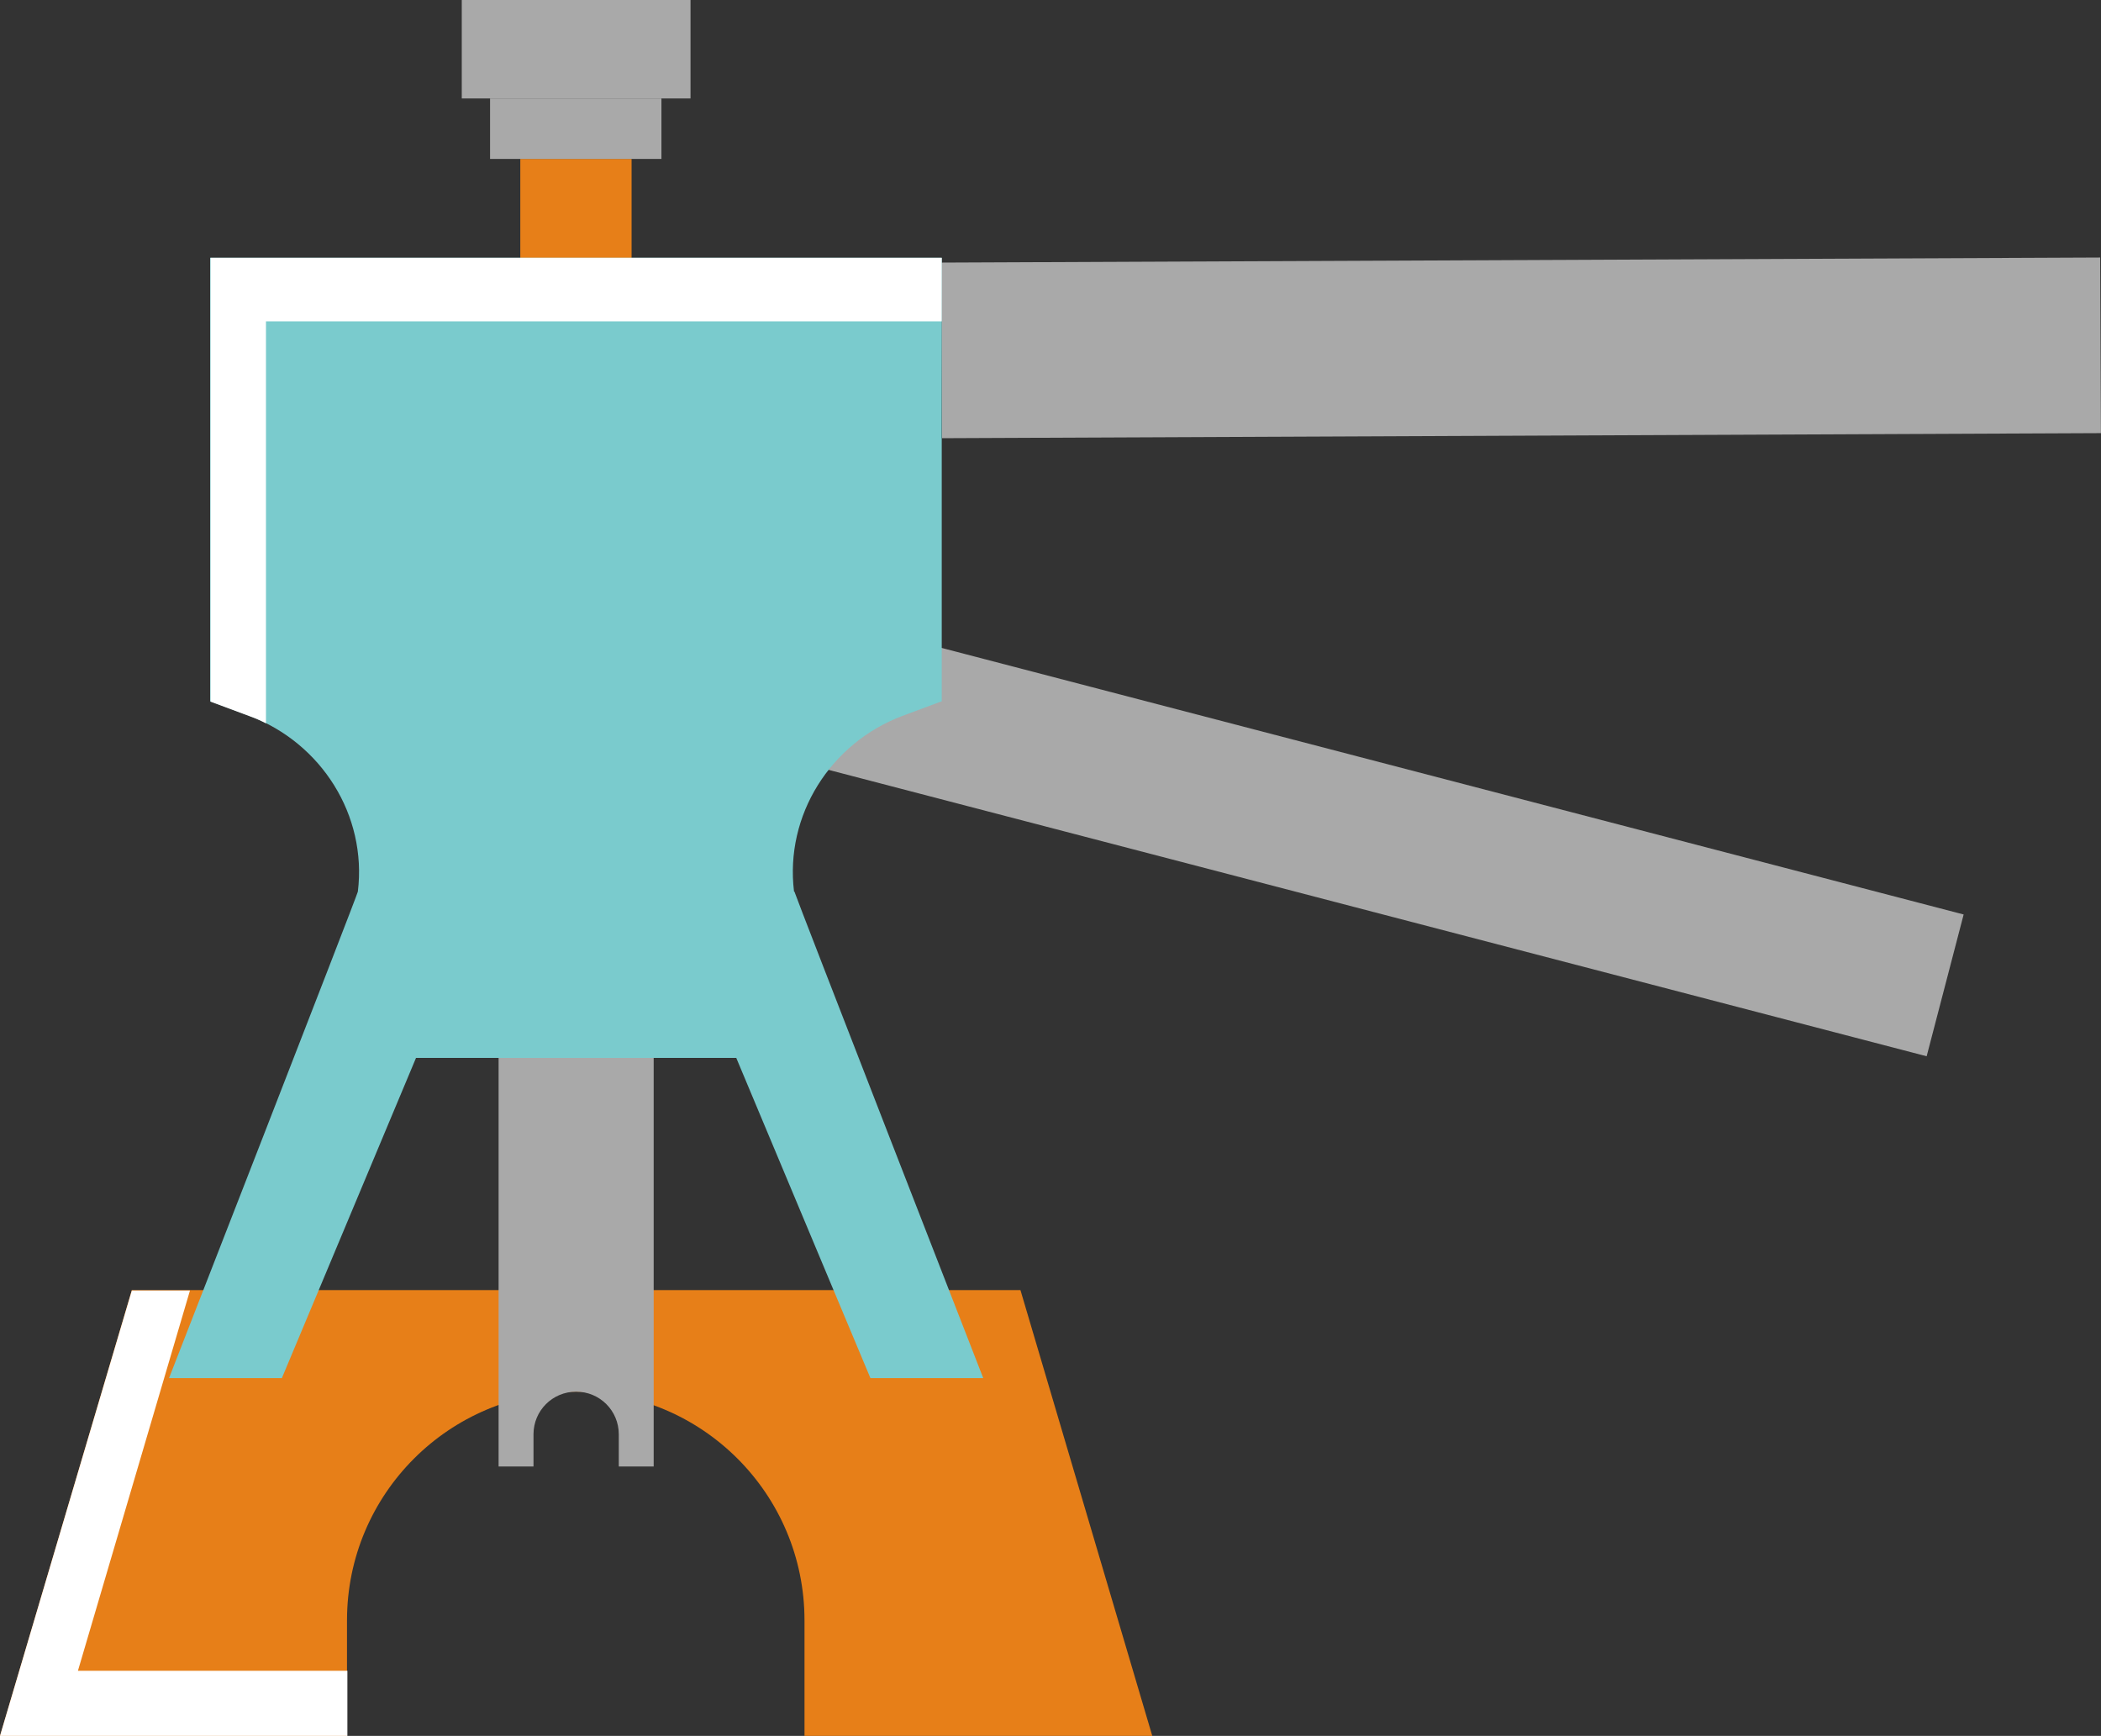
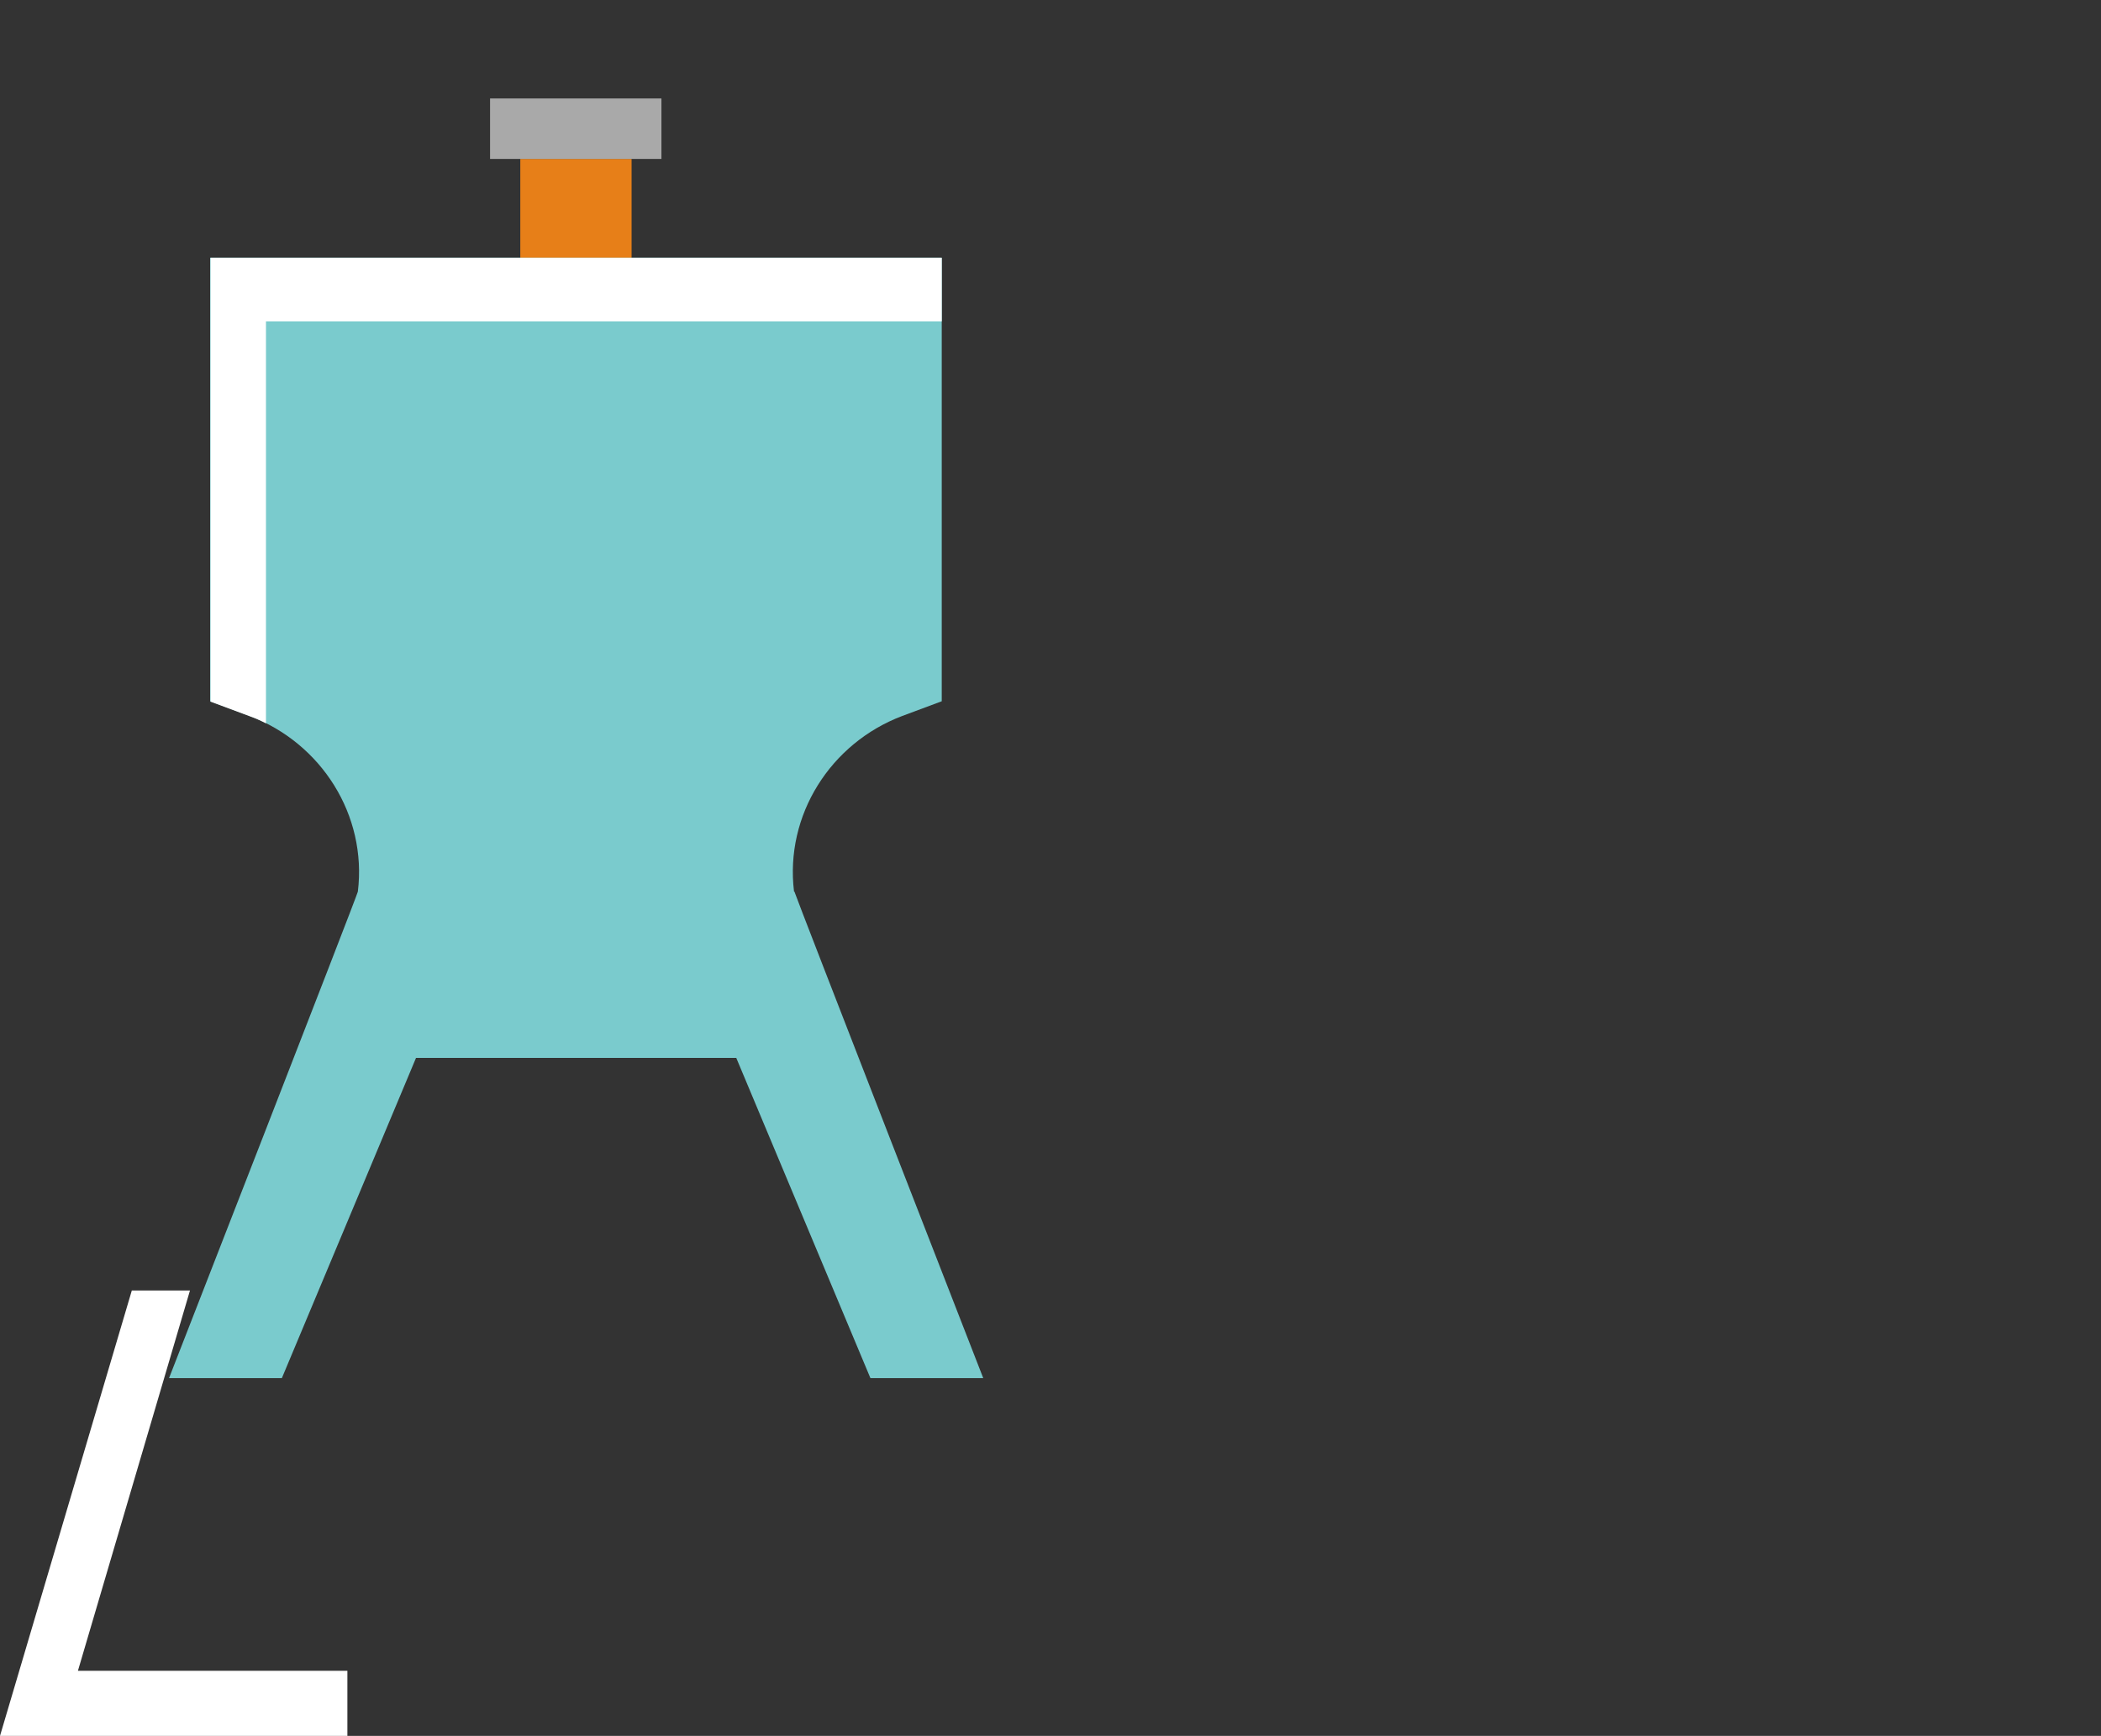
<svg xmlns="http://www.w3.org/2000/svg" id="b" data-name="レイヤー 2" viewBox="0 0 54.19 44.78">
  <rect x="0" y="0" width="54.19" height="44.78" fill="#333333" stroke="none" />
  <g id="c" data-name="レイヤー 1">
    <g>
-       <path d="m20.75,44.78v-2.98c0-3.26-2.64-5.9-5.9-5.9s-5.9,2.64-5.9,5.9v2.98H0l3.4-11.5h22.92l3.4,11.5h-8.96Z" style="fill: #e77f18; stroke-width: 0px;" />
      <polygon points="8.96 43.1 8.96 44.78 0 44.78 3.4 33.29 4.9 33.29 2.01 43.1 8.96 43.1" style="fill: #fff; stroke-width: 0px;" />
-       <path d="m16.86,27.29v10.54h-.9v-.83c0-.61-.49-1.1-1.1-1.1s-1.1.49-1.1,1.1v.83h-.9v-10.54h4.01Z" style="fill: #a9a9a9; stroke-width: 0px;" />
-       <rect x="20.01" y="19.66" width="30.65" height="3.78" transform="translate(6.59 -8.22) rotate(14.62)" style="fill: #a9a9a9; stroke-width: 0px;" />
      <rect x="13.42" y="4.1" width="2.87" height="4.19" style="fill: #e77f18; stroke-width: 0px;" />
      <rect x="12.64" y="2.54" width="4.42" height="1.56" style="fill: #a9a9a9; stroke-width: 0px;" />
-       <rect x="11.91" width="5.9" height="2.54" style="fill: #a9a9a9; stroke-width: 0px;" />
-       <rect x="24.29" y="6.71" width="29.89" height="4.53" transform="translate(-.04 .17) rotate(-.25)" style="fill: #a9a9a9; stroke-width: 0px;" />
      <path d="m20.48,23c-.24-1.97.94-3.83,2.79-4.53l1.02-.38V6.65H5.42v11.44l1.02.38c1.85.7,3.03,2.56,2.79,4.53,0,.06-4.87,12.55-4.87,12.55h2.91l3.46-8.26h8.26l3.46,8.26h2.91s-4.86-12.48-4.87-12.55Z" style="fill: #7acbcd; stroke-width: 0px;" />
      <path d="m24.29,6.65v1.64H6.86v10.37c-.13-.07-.27-.13-.41-.18l-1.02-.38V6.65h18.87Z" style="fill: #fff; stroke-width: 0px;" />
    </g>
  </g>
</svg>